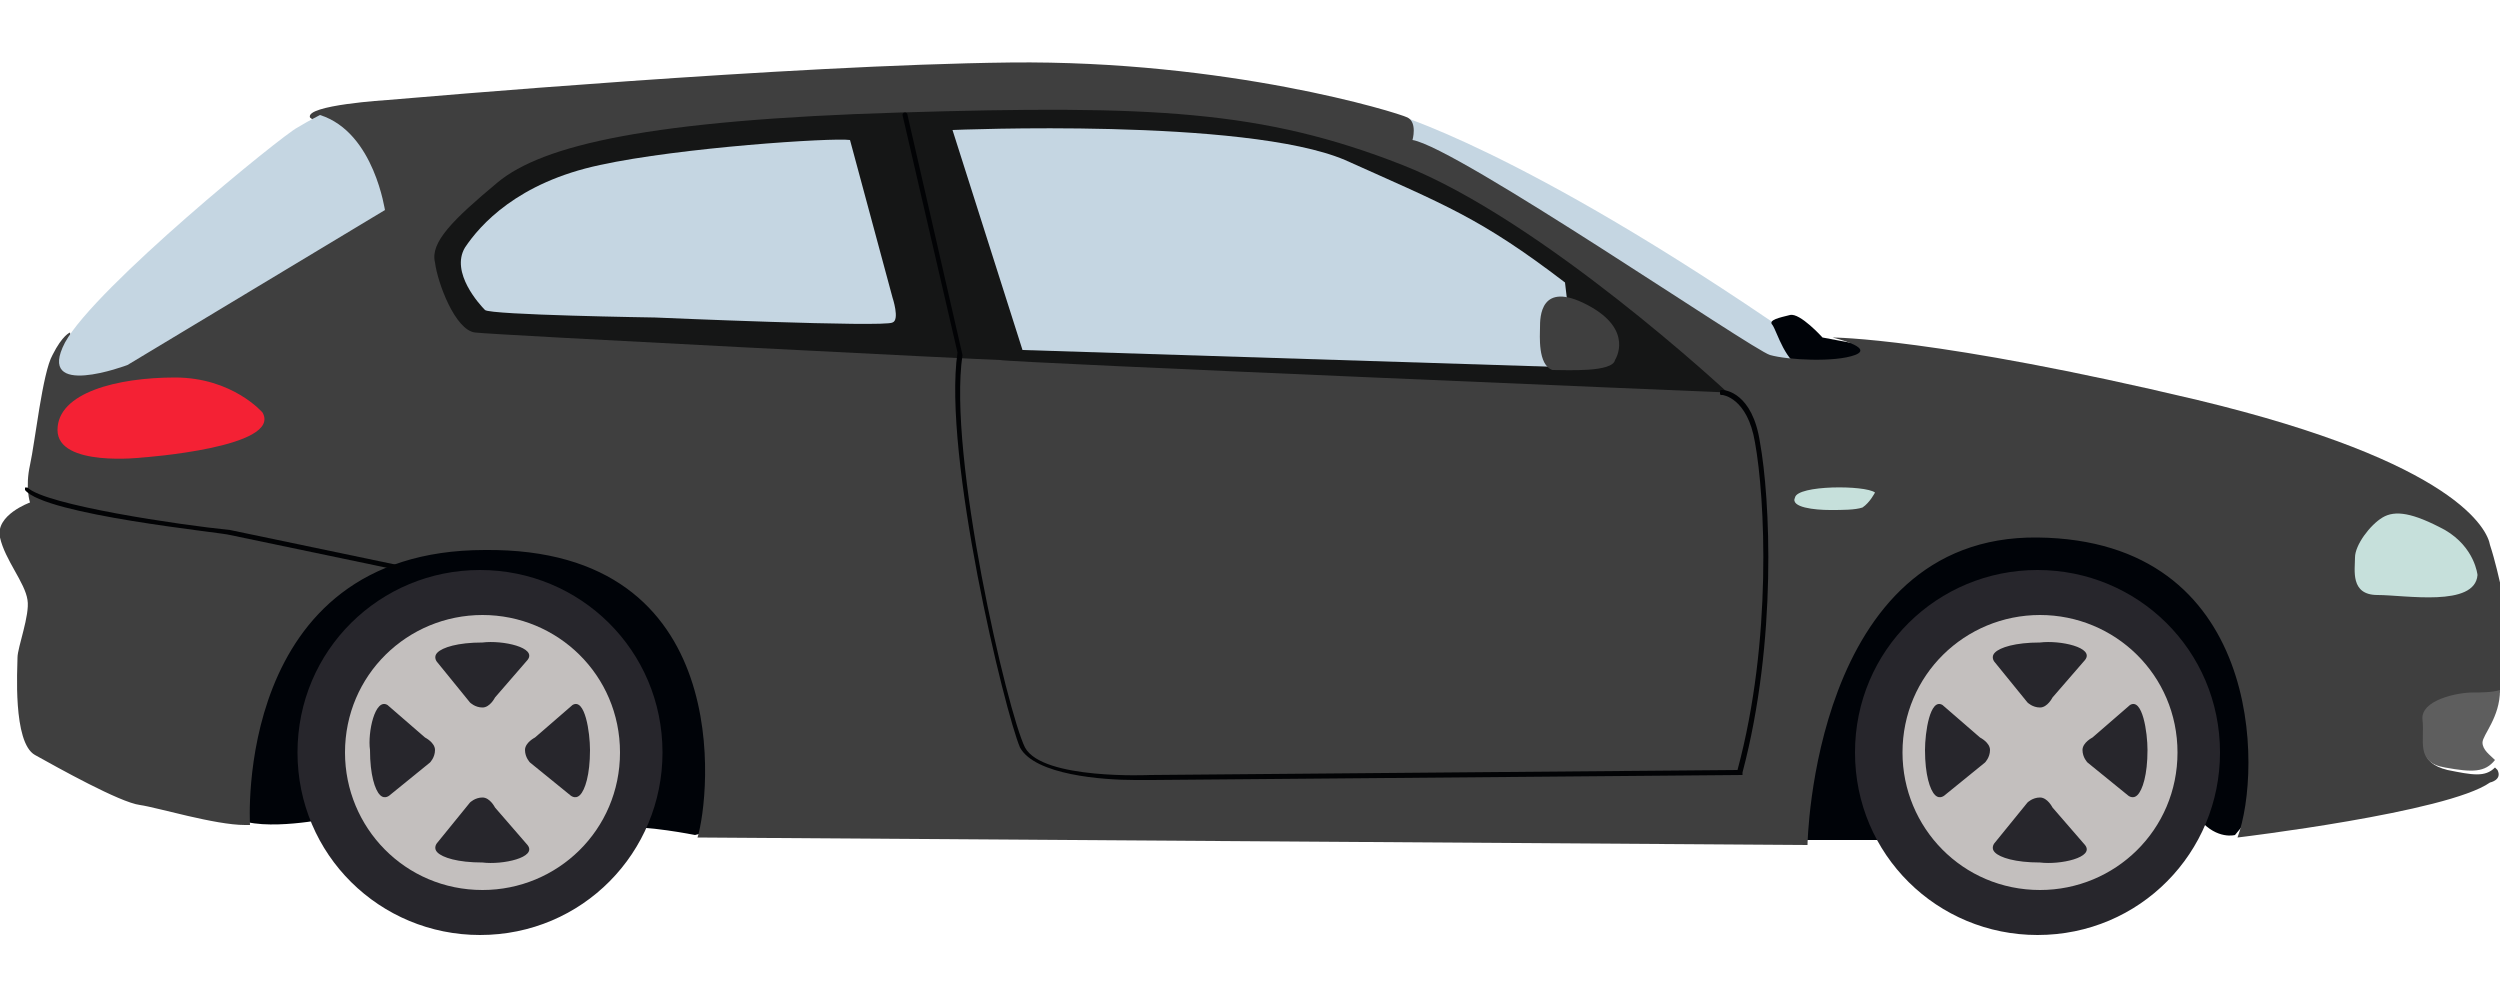
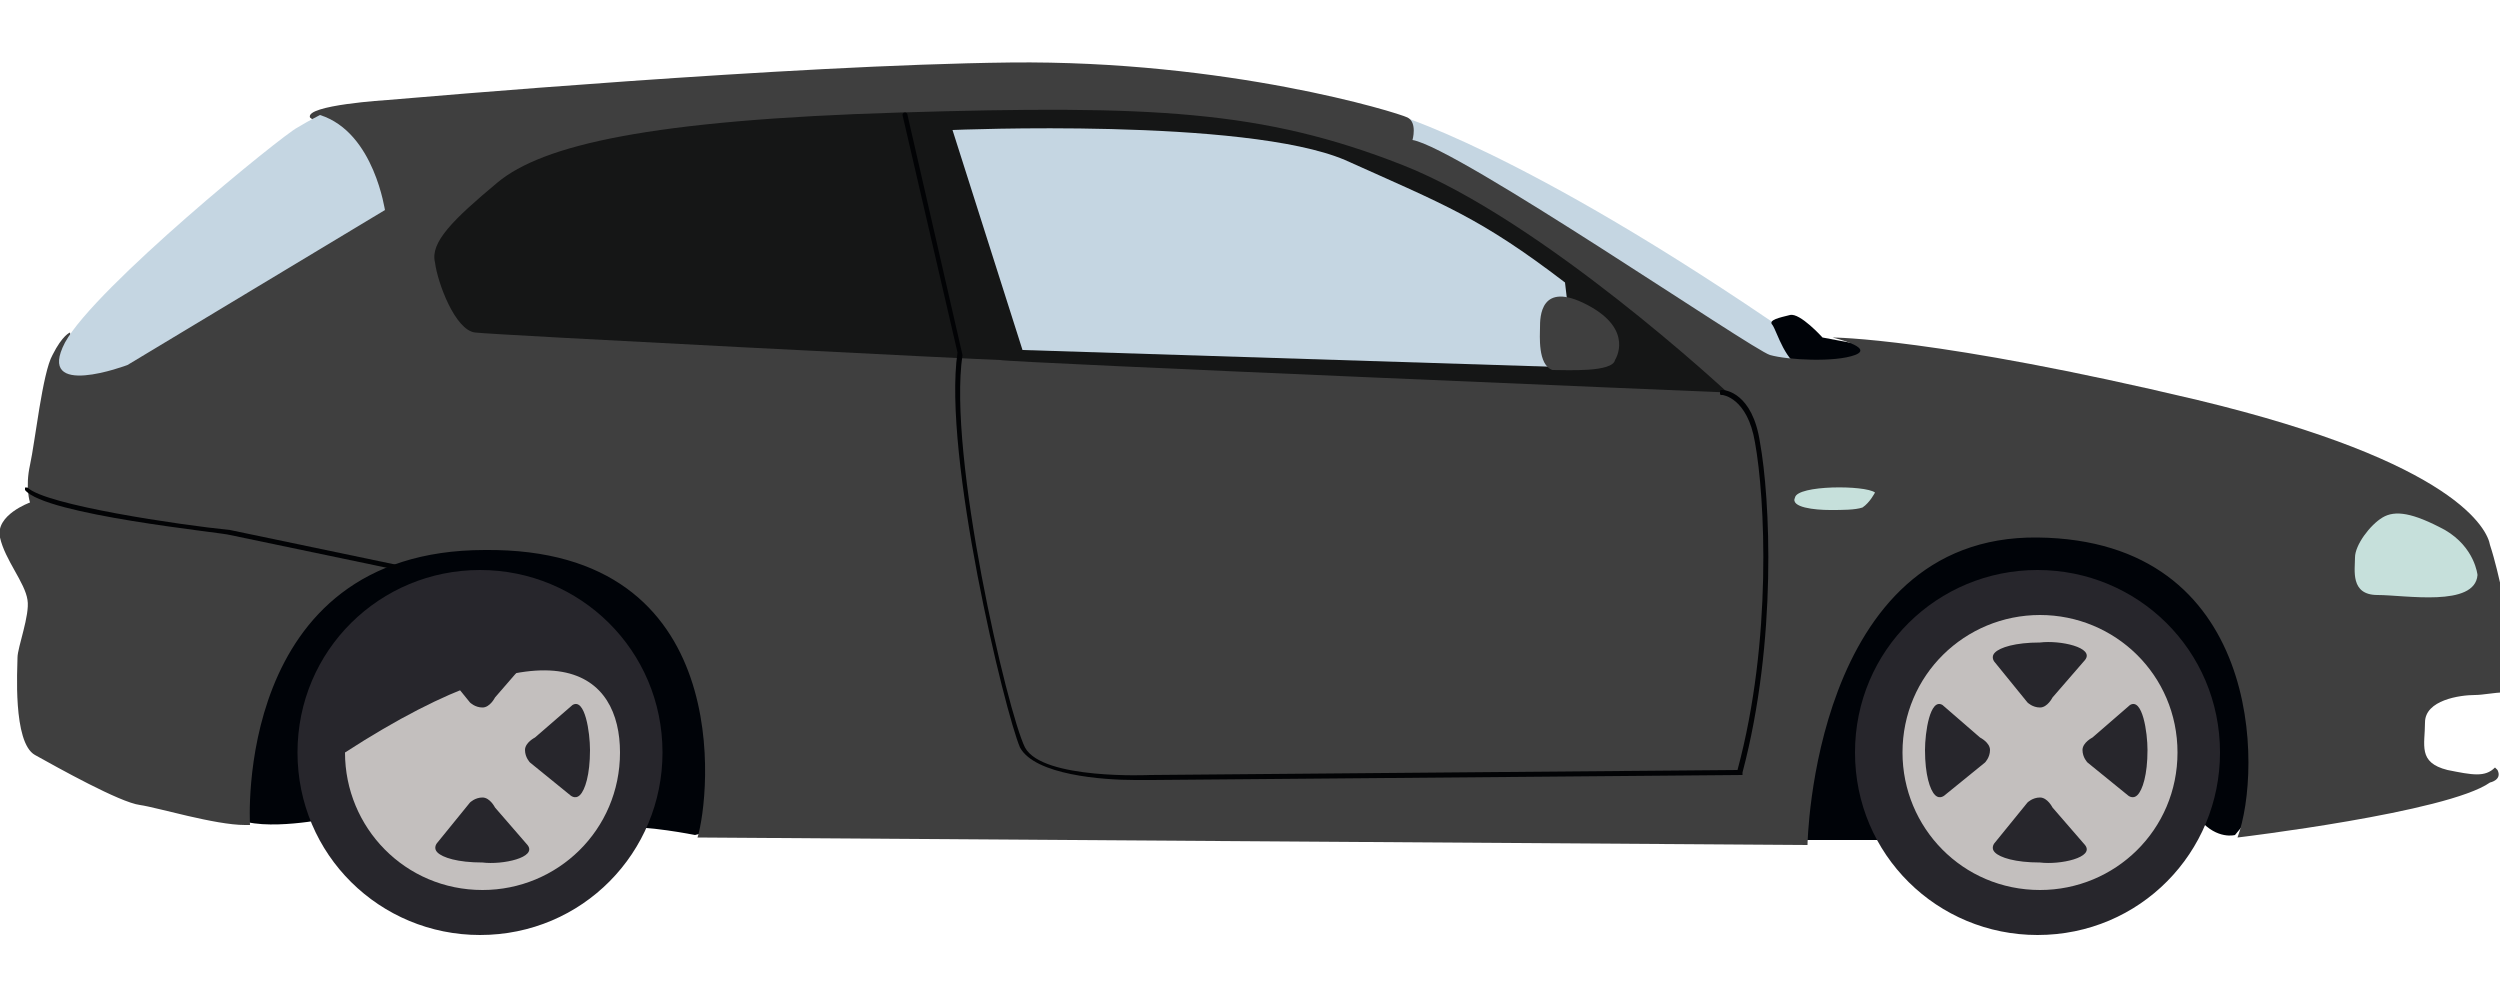
<svg xmlns="http://www.w3.org/2000/svg" version="1.1" id="Слой_1" x="0px" y="0px" viewBox="0 0 100 40" style="enable-background:new 0 0 100 40;" xml:space="preserve">
  <style type="text/css">
	.st0{fill:#C5D6E2;}
	.st1{fill:#000308;}
	.st2{fill:#3F3F3F;}
	.st3{fill:#5E5E5E;}
	.st4{fill:#151616;}
	.st5{fill:#020305;}
	.st6{fill:#C6E0DB;}
	.st7{fill:#F42134;}
	.st8{fill:#27262C;}
	.st9{fill:#C3BFBE;}
</style>
  <g>
    <path class="st0" d="M55.6,4.5c0,0,5.2,1.4,16.2,9l0.6,3l-10.5-1c0,0-7.8-8.3-7.8-8.4C54,6.8,55.6,4.5,55.6,4.5z" />
    <path class="st1" d="M74.5,13.8l-1.6-0.3c0,0-0.9-1-1.3-0.9c-0.4,0.1-0.9,0.2-0.7,0.4c0.2,0.3,0.5,1.5,1.3,1.8   C73.1,15.2,75,14.9,74.5,13.8z" />
    <path class="st1" d="M91.3,31.1l-1.9,2.3c0,0-0.7,0.2-1.4-0.6c-0.7-0.7-12.5,0.8-12.5,0.8s-2.4,0-3.9,0c-1.5,0-38.1-1.6-38.1-1.6   l-5.7,1.4c0,0-2-0.4-3-0.3c-1,0.2-12-0.3-12-0.3s-3.2,0.6-3.7-0.4c-0.5-1-4.2-13.5,5.7-13.7c9.8-0.2,54.4,7.3,54.4,7.3l11.7-6.9   L91,22.2L91.3,31.1z" />
    <path class="st2" d="M0,21.5c-0.2-0.9,1.2-1.4,1.2-1.4s-0.2-0.6,0-1.5c0.2-0.9,0.5-3.7,0.9-4.4c0.4-0.8,0.7-0.9,0.7-0.9l0.1,0.5   c0.8-0.4,4.1-0.9,4.7-1c0.6-0.1,1.5-0.8,3.4-2.8c1.9-2,2.7-4.3,2.7-4.3l-1.3-1C12.2,4.2,15.5,4,15.5,4c1.2-0.1,16.1-1.4,24.9-1.5   c8.7-0.1,15.5,2,15.9,2.2c0.4,0.2,0.2,0.9,0.2,0.9c1.8,0.3,13.6,8.4,14.3,8.6c0.7,0.2,2.6,0.3,3.4,0c0.8-0.3-0.9-0.7-0.9-0.7   s4.1,0,14.6,2.5c10.4,2.5,11.6,5.2,11.7,5.8c0.2,0.6,0.4,1.5,0.4,1.5c0.2,0.8,0.1,3.3,0.1,3.6c0,0.3,0,0.5,0,0.5c0,0.1,0,0.2,0,0.3   c-0.3,0-0.8,0.1-1.1,0.1c-0.6,0-2,0.2-2,1.1s-0.3,1.6,0.9,1.9c1,0.2,1.5,0.3,1.9-0.1c0,0,0.1,0.1,0.1,0.1c0.2,0.4-0.3,0.5-0.3,0.5   c-1.7,1.2-10.1,2.2-10.1,2.2c1-2.7,1-11.9-8-12c-9-0.1-9.2,12.3-9.2,12.3l-44.4-0.3c0.5-1.6,1.6-11.6-8.5-11.5   c-10.1,0-9.4,11-9.4,11H9.8c-1.2,0-3.5-0.7-4.2-0.8c-0.8-0.1-3.3-1.5-4.2-2c-0.9-0.5-0.7-3.5-0.7-3.9c0-0.4,0.5-1.7,0.4-2.3   C1,23.3,0.2,22.4,0,21.5z" />
-     <path class="st3" d="M97.8,30.7c-1.2-0.2-0.8-1.1-0.9-1.9s1.4-1.1,2-1.1c0.3,0,0.8,0,1.1-0.1c0,1.1-0.7,1.8-0.7,2.1   c0,0.3,0.3,0.5,0.5,0.7C99.4,30.9,98.9,30.9,97.8,30.7z" />
    <path class="st0" d="M12.8,4.6c0,0-0.4,0.2-0.9,0.5c-0.6,0.3-8.1,6.4-9.3,8.6c-1.2,2.3,2.5,0.9,2.5,0.9l10.3-6.2   C15.4,8.5,15,5.3,12.8,4.6z" />
    <path class="st4" d="M69.1,15.7c0,0-7.4-6.9-13-9.1c-5.6-2.2-10-2.4-20.1-2.1C26,4.8,21.7,5.8,19.9,7.3c-1.8,1.5-2.7,2.4-2.5,3.2   c0.1,0.8,0.8,2.7,1.6,2.8c0.8,0.1,20.6,1.1,21,1.1C40.3,14.5,69.1,15.7,69.1,15.7z" />
    <path class="st0" d="M62.6,11.3l0.4,3.4L40.9,14l-2.8-8.8c0,0,11.7-0.5,15.7,1.2C57.8,8.2,59.2,8.7,62.6,11.3z" />
-     <path class="st0" d="M34,5.6l1.7,6.3c0,0,0.3,0.9,0,1c-0.3,0.2-9.5-0.2-9.5-0.2s-6.6-0.1-6.8-0.3c-0.2-0.2-1.4-1.5-0.8-2.5   C19.2,9,20.7,7.3,24,6.6C27.2,5.9,33.3,5.5,34,5.6z" />
    <path class="st5" d="M45.4,31.2c0.4,0,0.6,0,0.7,0l23.6-0.2l0-0.1c1.4-5.3,1.1-11,0.7-13.2c-0.3-2-1.4-2.1-1.5-2.1   c-0.1,0-0.1,0-0.1,0.1c0,0.1,0,0.1,0.1,0.1c0,0,1,0.1,1.3,1.9c0.4,2.2,0.7,7.9-0.7,13.1L46,31c0,0-4.3,0.2-5-1.1   c-0.7-1.4-3.1-11.7-2.5-15.7l0,0l0,0l-2.2-9.6c0-0.1-0.1-0.1-0.1-0.1c-0.1,0-0.1,0.1-0.1,0.1l2.2,9.5c-0.6,4.1,1.9,14.4,2.5,15.8   C41.4,31,44.1,31.2,45.4,31.2z" />
    <path class="st6" d="M99.1,23c0,0-0.1-1.1-1.3-1.8c-1.3-0.7-2-0.8-2.5-0.5c-0.5,0.3-1.1,1.1-1.1,1.6c0,0.5-0.2,1.5,0.9,1.5   C96.2,23.8,99,24.3,99.1,23z" />
-     <path class="st7" d="M10.5,16.5c0,0-1.2-1.4-3.5-1.4c-2.3,0-4.7,0.6-4.7,2.1c0,1.5,3.4,1.1,3.4,1.1S11.3,17.9,10.5,16.5z" />
    <path class="st5" d="M15.9,22.8c0,0,0.1,0,0.1-0.1c0-0.1,0-0.1-0.1-0.1l-6.7-1.4c-2-0.2-7.4-1-8.1-1.7c0,0-0.1,0-0.1,0   c0,0,0,0.1,0,0.1c0.8,1,7.9,1.7,8.2,1.8L15.9,22.8C15.9,22.8,15.9,22.8,15.9,22.8z" />
    <path class="st2" d="M64.6,14.4c0,0,0.8-1.2-1.1-2.2c-1.9-1-1.9,0.5-1.9,0.9c0,0.3-0.1,1.5,0.5,1.7C62.7,14.8,64.5,14.9,64.6,14.4z   " />
    <path class="st6" d="M75,19.7c0,0-0.2,0.4-0.5,0.6c-0.3,0.1-0.8,0.1-1.3,0.1c-0.6,0-1.6-0.1-1.4-0.5C71.9,19.4,74.6,19.4,75,19.7z" />
    <g>
      <path class="st8" d="M11.9,30.1c0,4.1,3.3,7.3,7.3,7.3c4.1,0,7.3-3.3,7.3-7.3c0-4.1-3.3-7.3-7.3-7.3C15.2,22.8,11.9,26,11.9,30.1z    " />
-       <path class="st9" d="M24.8,30.1c0,3.1-2.5,5.5-5.5,5.5c-3.1,0-5.5-2.5-5.5-5.5c0-3.1,2.5-5.5,5.5-5.5C22.3,24.6,24.8,27,24.8,30.1    z" />
+       <path class="st9" d="M24.8,30.1c0,3.1-2.5,5.5-5.5,5.5c-3.1,0-5.5-2.5-5.5-5.5C22.3,24.6,24.8,27,24.8,30.1    z" />
      <g>
        <path class="st8" d="M21.1,26.4l-1.3,1.5c0,0-0.2,0.4-0.5,0.4c-0.3,0-0.5-0.2-0.5-0.2l-1.3-1.6c0,0-0.2-0.2,0-0.4     c0.2-0.2,0.8-0.4,1.8-0.4C20.1,25.6,21.5,25.9,21.1,26.4z" />
        <path class="st8" d="M21.1,33.8l-1.3-1.5c0,0-0.2-0.4-0.5-0.4c-0.3,0-0.5,0.2-0.5,0.2l-1.3,1.6c0,0-0.2,0.2,0,0.4     c0.2,0.2,0.8,0.4,1.8,0.4C20.1,34.6,21.5,34.3,21.1,33.8z" />
-         <path class="st8" d="M15.5,28.2l1.5,1.3c0,0,0.4,0.2,0.4,0.5c0,0.3-0.2,0.5-0.2,0.5l-1.6,1.3c0,0-0.2,0.2-0.4,0     c-0.2-0.2-0.4-0.8-0.4-1.8C14.7,29.3,15,27.9,15.5,28.2z" />
        <path class="st8" d="M22.9,28.2l-1.5,1.3c0,0-0.4,0.2-0.4,0.5c0,0.3,0.2,0.5,0.2,0.5l1.6,1.3c0,0,0.2,0.2,0.4,0     c0.2-0.2,0.4-0.8,0.4-1.8C23.6,29.3,23.4,27.9,22.9,28.2z" />
      </g>
    </g>
    <g>
      <path class="st8" d="M74.2,30.1c0,4.1,3.3,7.3,7.3,7.3c4.1,0,7.3-3.3,7.3-7.3c0-4.1-3.3-7.3-7.3-7.3C77.5,22.8,74.2,26,74.2,30.1z    " />
      <path class="st9" d="M87.1,30.1c0,3.1-2.5,5.5-5.5,5.5c-3.1,0-5.5-2.5-5.5-5.5c0-3.1,2.5-5.5,5.5-5.5C84.6,24.6,87.1,27,87.1,30.1    z" />
      <g>
        <path class="st8" d="M83.4,26.4l-1.3,1.5c0,0-0.2,0.4-0.5,0.4c-0.3,0-0.5-0.2-0.5-0.2l-1.3-1.6c0,0-0.2-0.2,0-0.4     c0.2-0.2,0.8-0.4,1.8-0.4C82.4,25.6,83.8,25.9,83.4,26.4z" />
        <path class="st8" d="M83.4,33.8l-1.3-1.5c0,0-0.2-0.4-0.5-0.4c-0.3,0-0.5,0.2-0.5,0.2l-1.3,1.6c0,0-0.2,0.2,0,0.4     c0.2,0.2,0.8,0.4,1.8,0.4C82.4,34.6,83.8,34.3,83.4,33.8z" />
        <path class="st8" d="M77.7,28.2l1.5,1.3c0,0,0.4,0.2,0.4,0.5c0,0.3-0.2,0.5-0.2,0.5l-1.6,1.3c0,0-0.2,0.2-0.4,0     c-0.2-0.2-0.4-0.8-0.4-1.8C77,29.3,77.2,27.9,77.7,28.2z" />
        <path class="st8" d="M85.2,28.2l-1.5,1.3c0,0-0.4,0.2-0.4,0.5c0,0.3,0.2,0.5,0.2,0.5l1.6,1.3c0,0,0.2,0.2,0.4,0     c0.2-0.2,0.4-0.8,0.4-1.8C85.9,29.3,85.7,27.9,85.2,28.2z" />
      </g>
    </g>
  </g>
</svg>